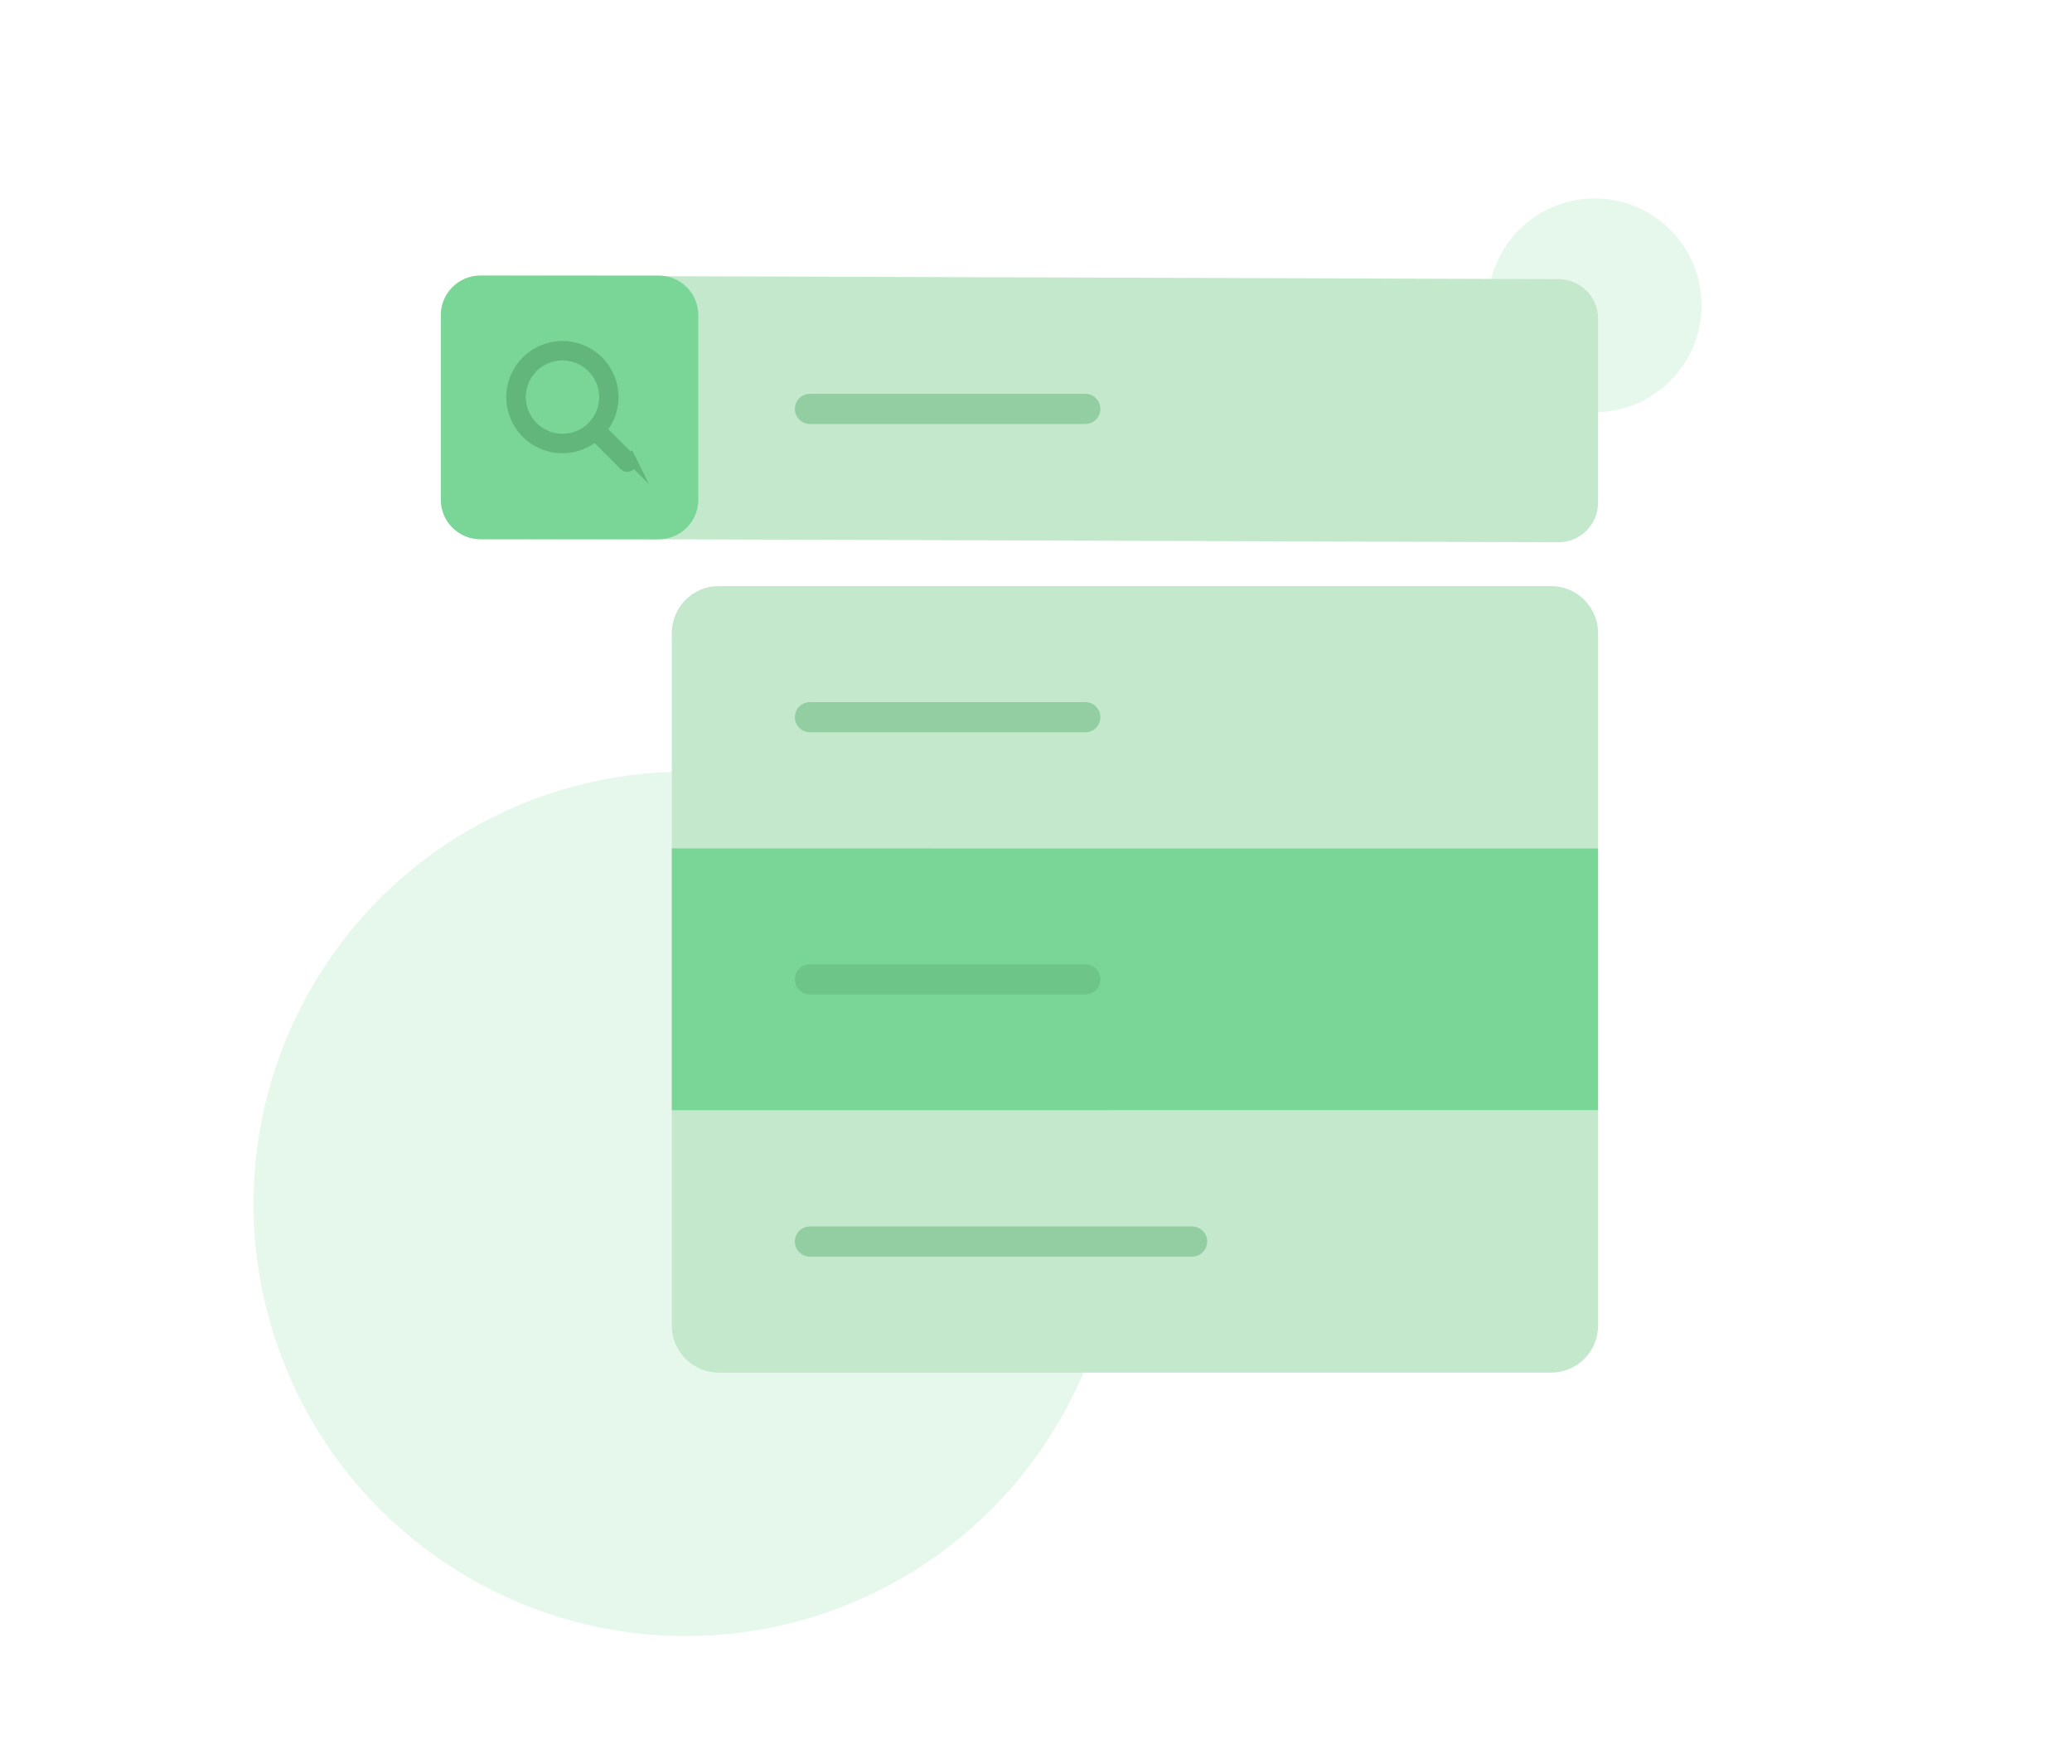
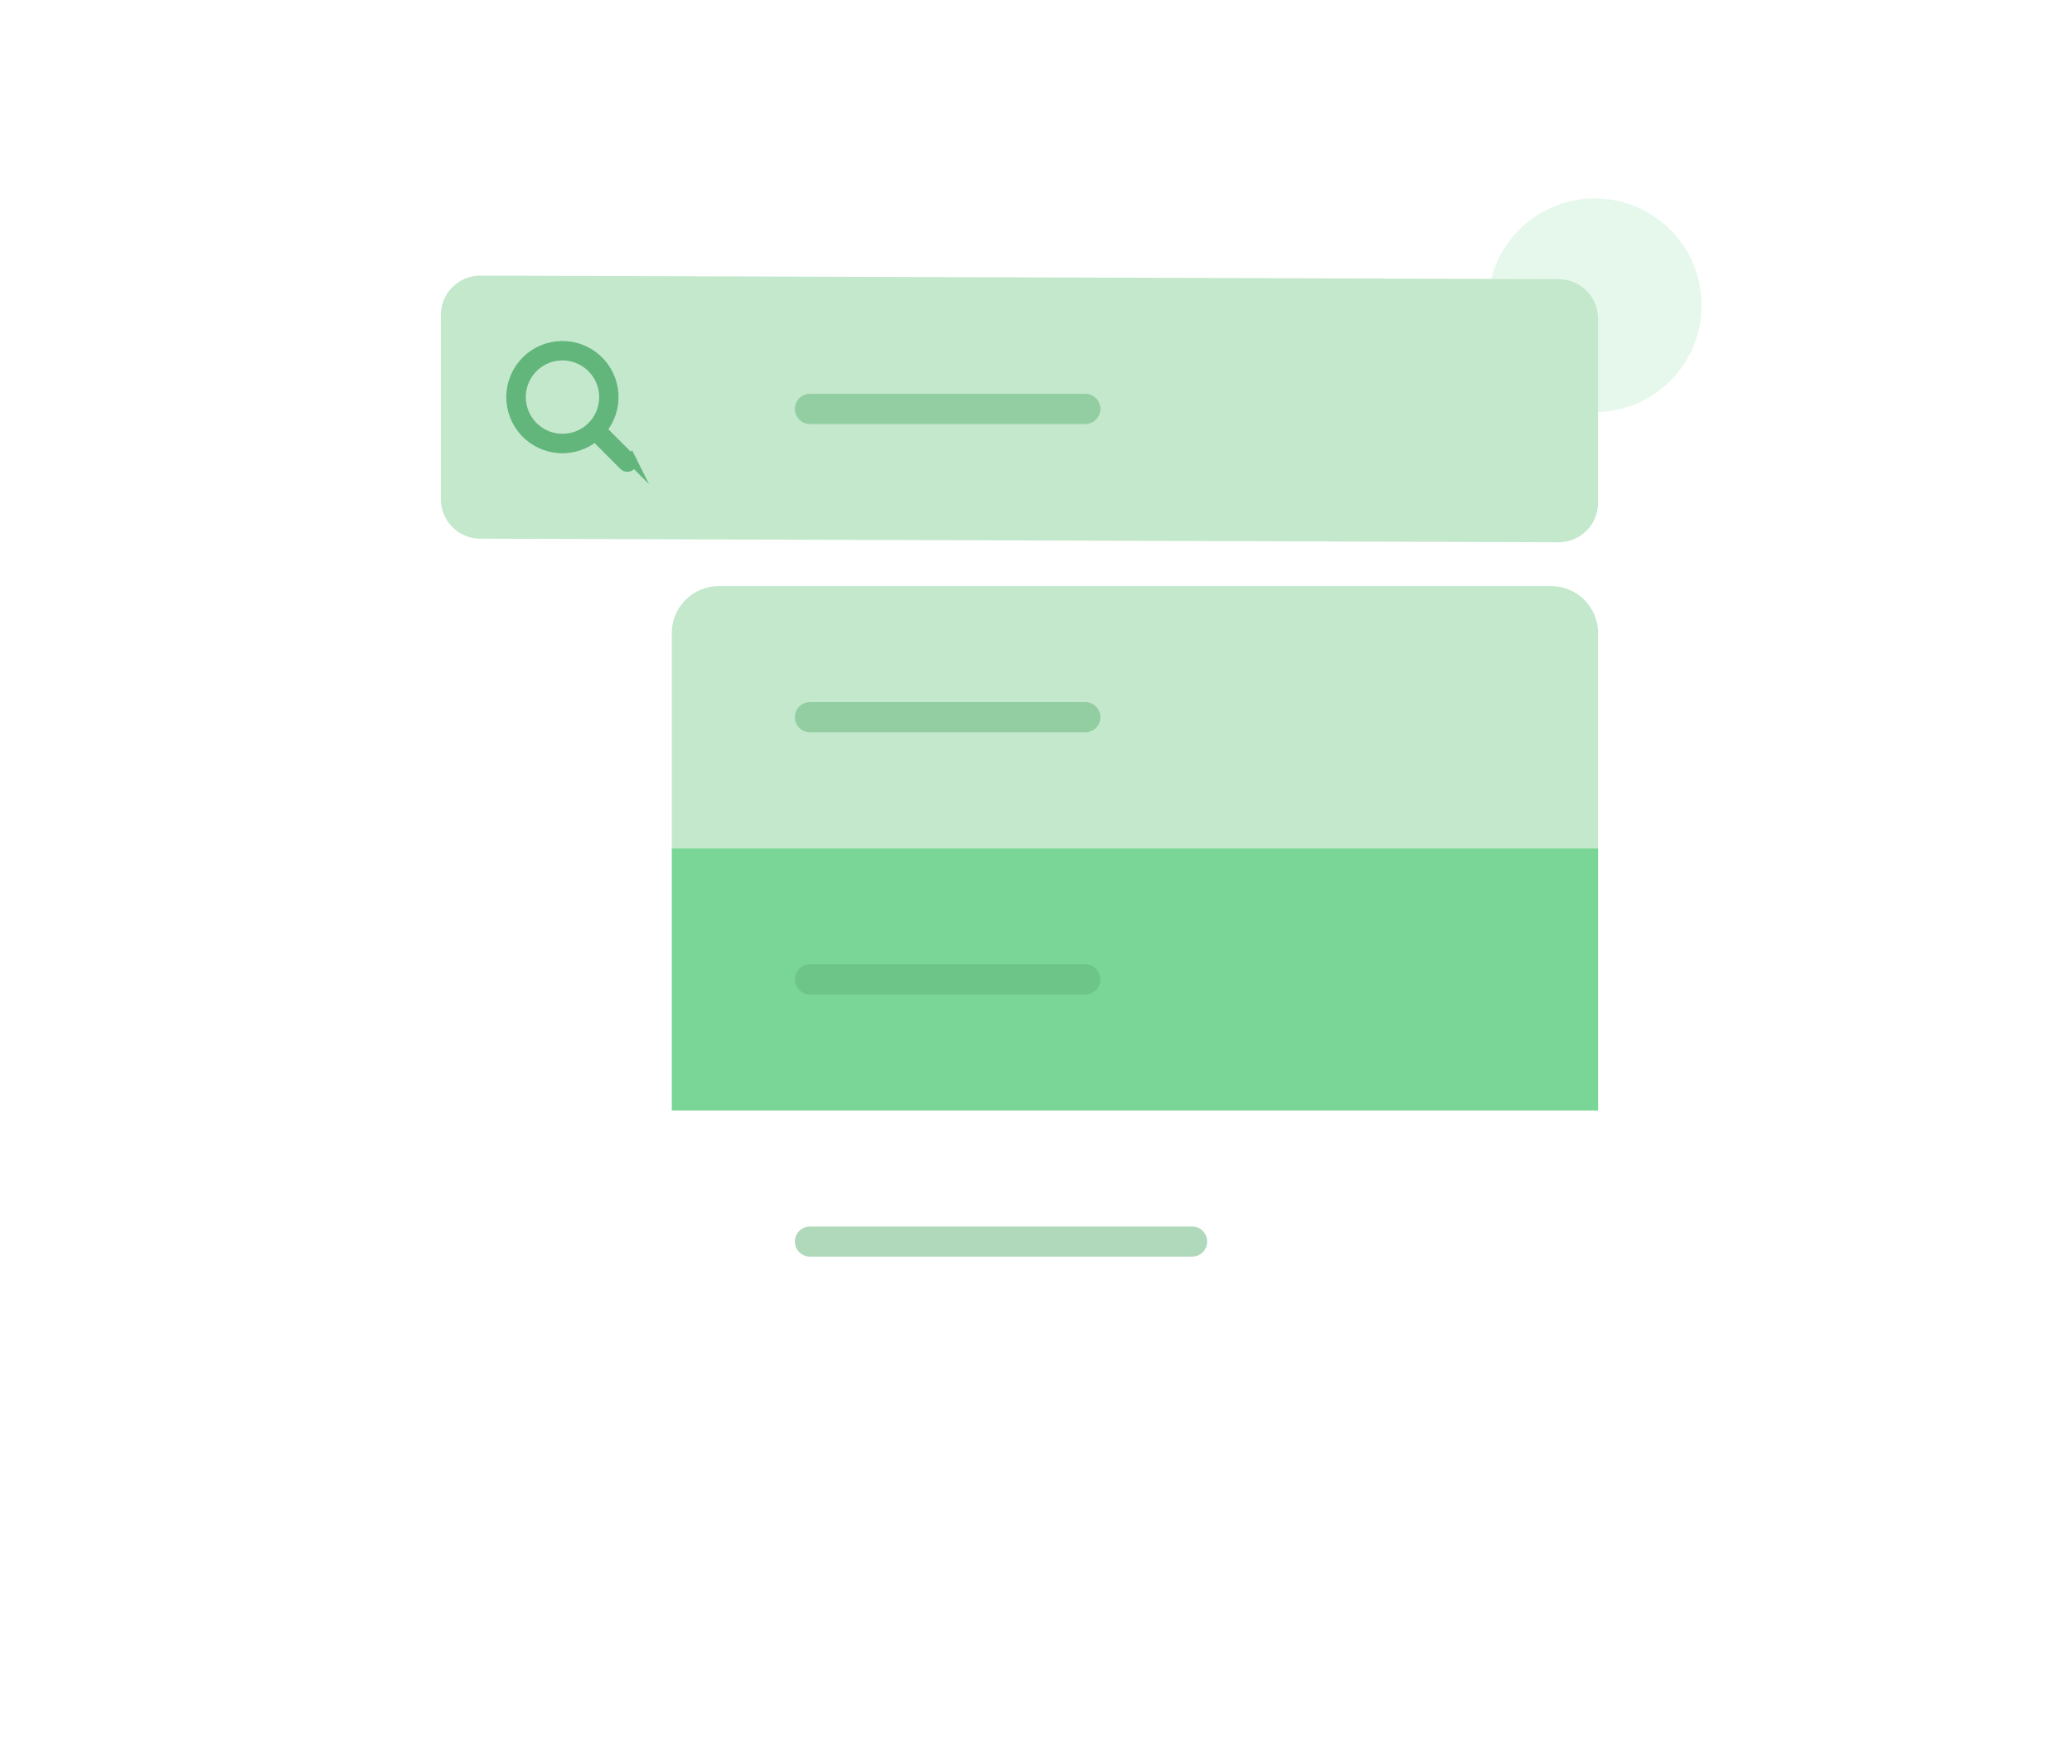
<svg xmlns="http://www.w3.org/2000/svg" width="188" height="160" viewBox="0 0 188 160" fill="none">
-   <circle opacity=".2" cx="62.212" cy="109.212" r="39.212" fill="#85E0A1" />
  <circle opacity=".2" cx="144.695" cy="27.695" r="9.695" fill="#85E0A1" />
  <g clip-path="url(#clip0_116_1021)">
    <path d="M43.585 25l97.827.323c1.98 0 3.585 1.603 3.585 3.579v16.71c0 1.977-1.605 3.579-3.585 3.579l-97.827-.323c-1.98 0-3.585-1.603-3.585-3.579V28.579C40 26.603 41.605 25 43.585 25zM65.219 53.17h75.515c2.357 0 4.266 1.906 4.266 4.26v19.525H60.953V57.43c0-2.354 1.909-4.26 4.266-4.26z" fill="#C4E8CC" />
    <path d="M145 76.955H60.953V100.74H145V76.955z" fill="#7AD696" />
-     <path d="M60.953 100.737H145v19.525c0 2.354-1.909 4.26-4.266 4.26H65.219c-2.357 0-4.266-1.906-4.266-4.26v-19.525z" fill="#C4E8CC" />
-     <path d="M40 28.589C40 26.606 41.608 25 43.594 25h16.173c1.986 0 3.594 1.606 3.594 3.589v16.745c0 1.983-1.608 3.589-3.594 3.589H43.594c-1.986 0-3.594-1.606-3.594-3.589V28.589z" fill="#7AD696" />
    <path d="M57.225 41.615l-2.632-2.631c.762-.915 1.146-2.09 1.063-3.28-.084-1.19-.62-2.301-1.5-3.103-.881-.801-2.037-1.239-3.232-1.21-1.19.029-2.327.511-3.173 1.357-.841.841-1.328 1.977-1.358 3.171-.025 1.19.408 2.345 1.21 3.231.802.88 1.919 1.416 3.104 1.5 1.19.084 2.366-.3 3.281-1.062l2.632 2.631c.039.039.084.069.138.093.049.02.108.034.162.034.054 0 .108-.01.162-.034.049-.02.098-.054.138-.093.039-.039.069-.084.093-.138.02-.049.035-.108.035-.162 0-.054-.01-.108-.035-.162-.02-.049-.054-.098-.093-.138l.005-.005zm-9.977-5.591c0-.747.221-1.48.64-2.104.418-.625 1.008-1.106 1.697-1.392.694-.285 1.451-.364 2.189-.216.733.147 1.407.506 1.938 1.038.531.531.89 1.205 1.038 1.937.148.733.069 1.495-.216 2.188-.285.693-.772 1.283-1.392 1.696-.625.418-1.353.639-2.106.639-1.004 0-1.968-.398-2.676-1.111-.708-.708-1.107-1.672-1.112-2.675z" fill="#62B57B" stroke="#62B57B" stroke-width=".913" stroke-miterlimit="10" />
    <path opacity=".5" d="M73.49 37.096H98.473M73.49 65.063H98.473M73.49 88.845H98.473M73.49 112.629h34.671" stroke="#62B57B" stroke-width="2.739" stroke-linecap="round" stroke-linejoin="round" />
  </g>
  <defs>
    <clipPath id="clip0_116_1021">
      <path fill="#fff" transform="translate(40 25)" d="M0 0h105v99.522H0z" />
    </clipPath>
  </defs>
</svg>